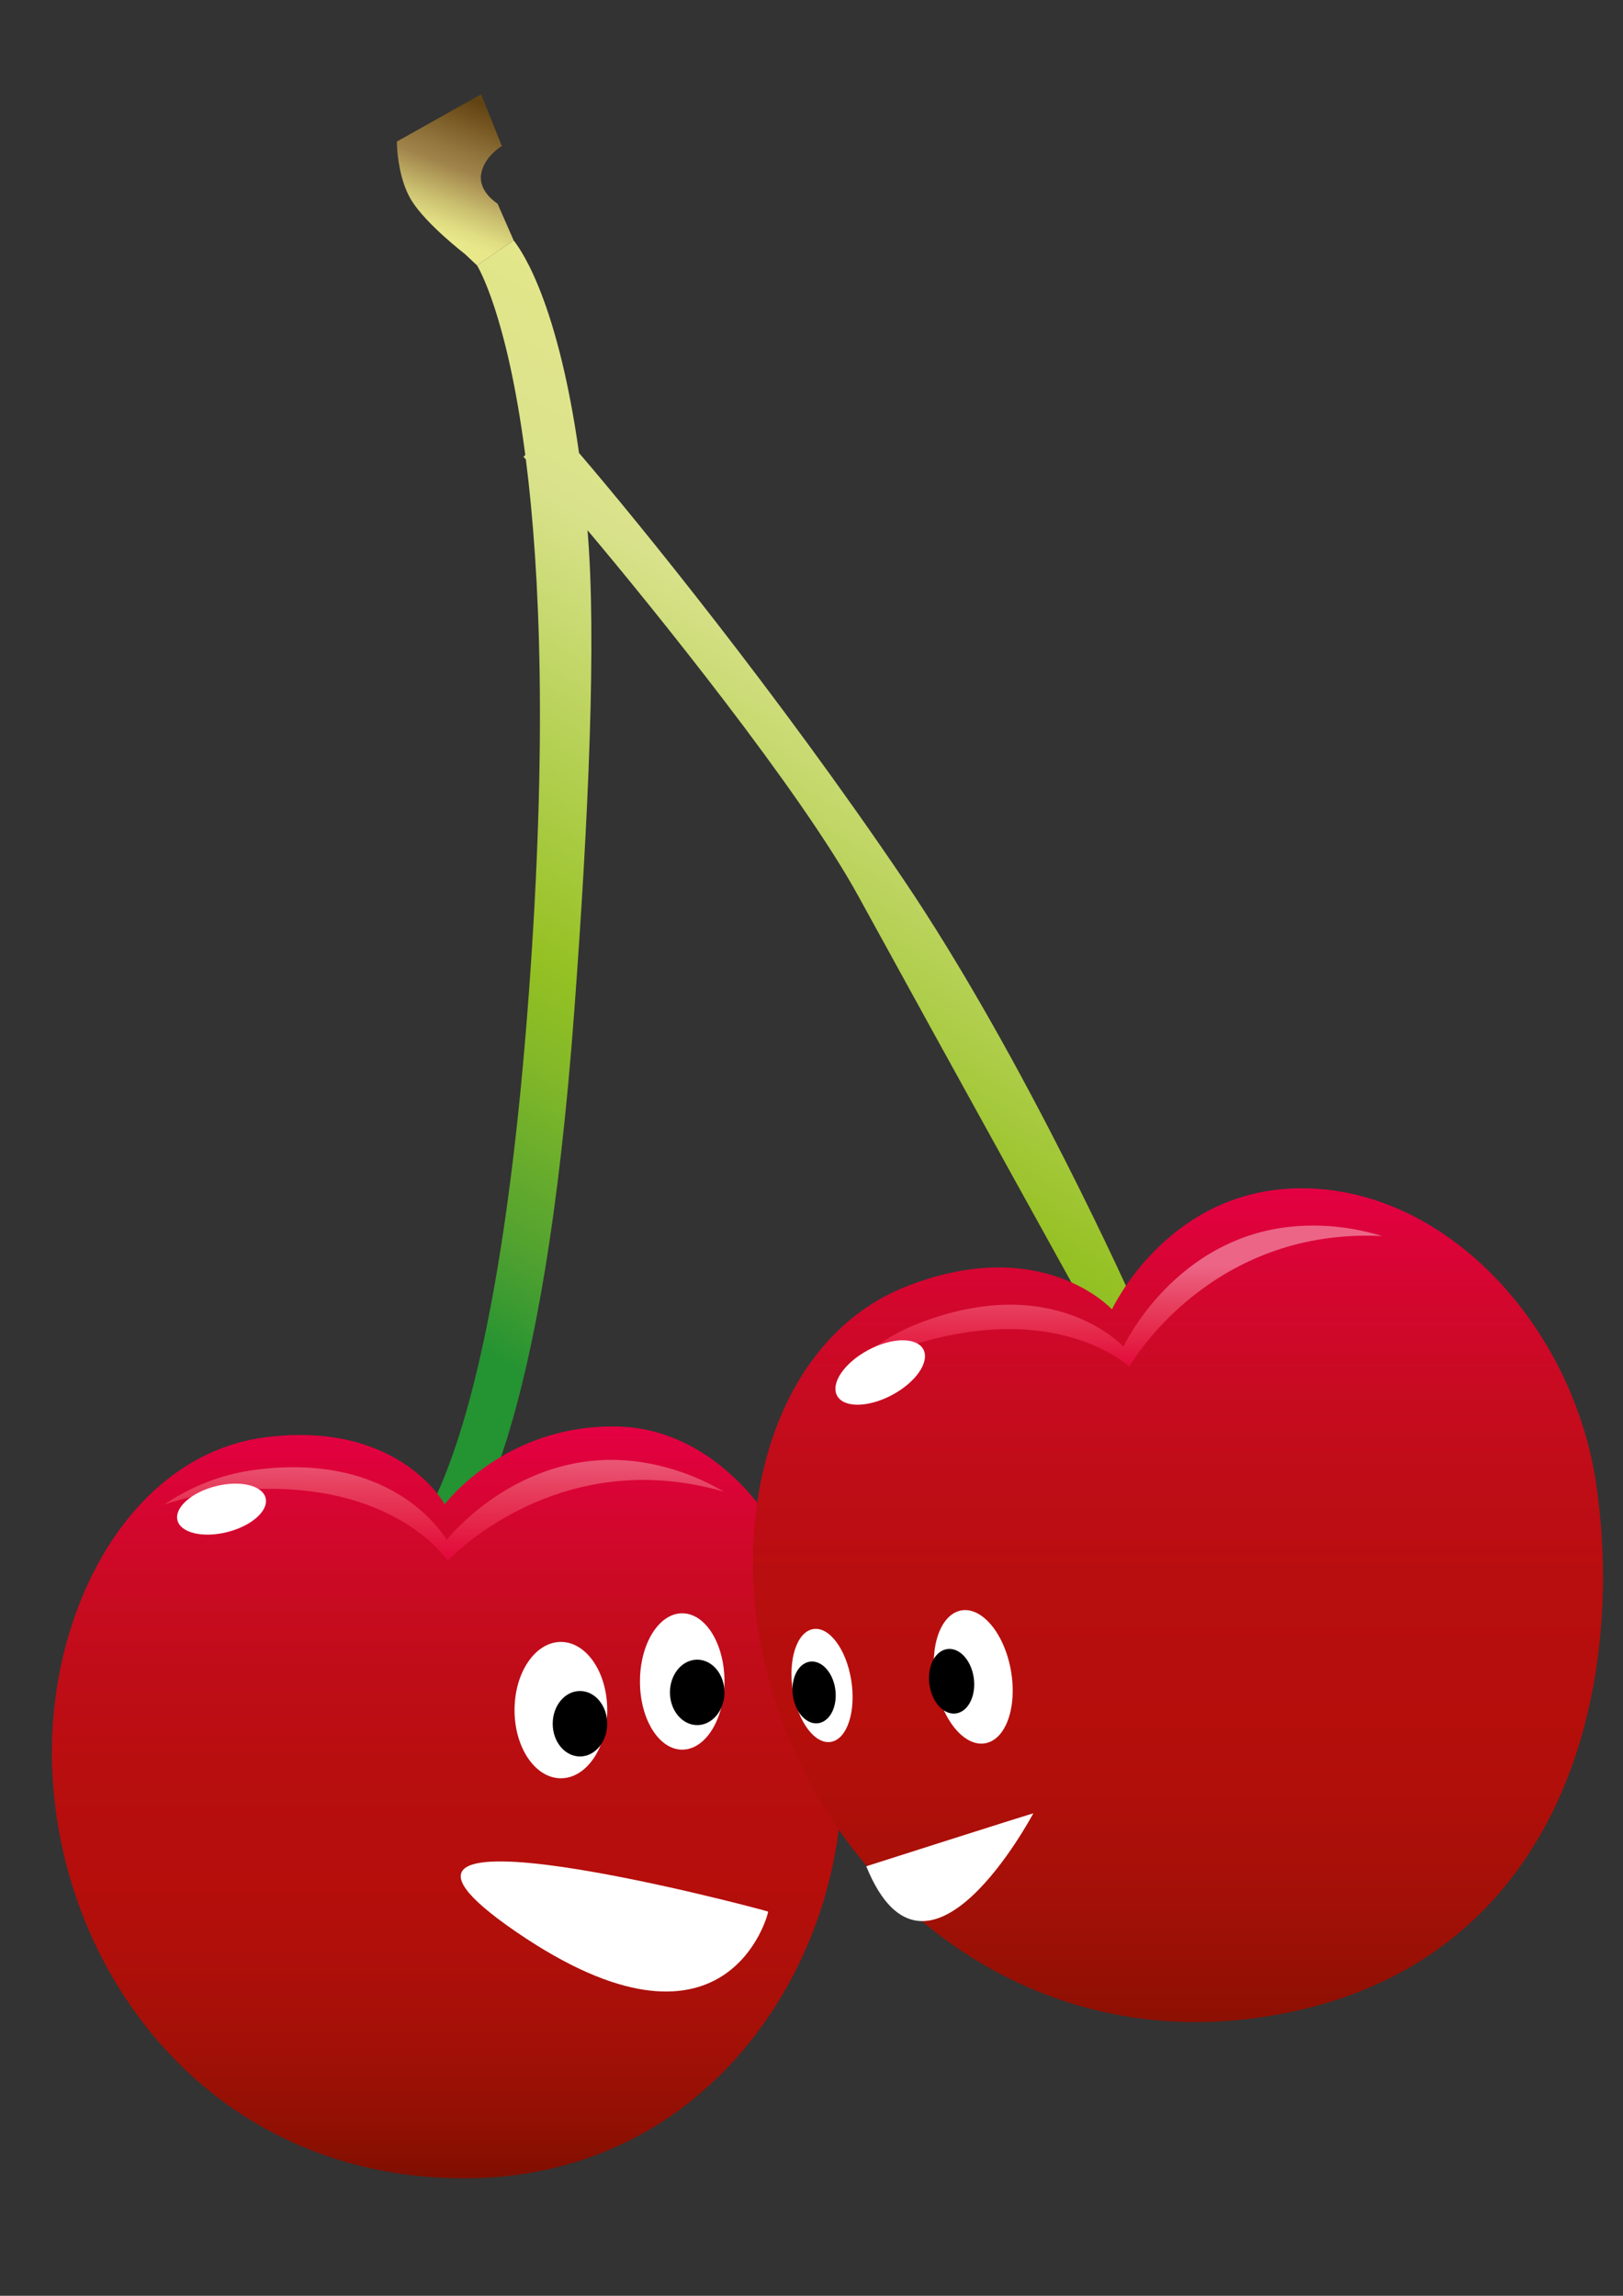
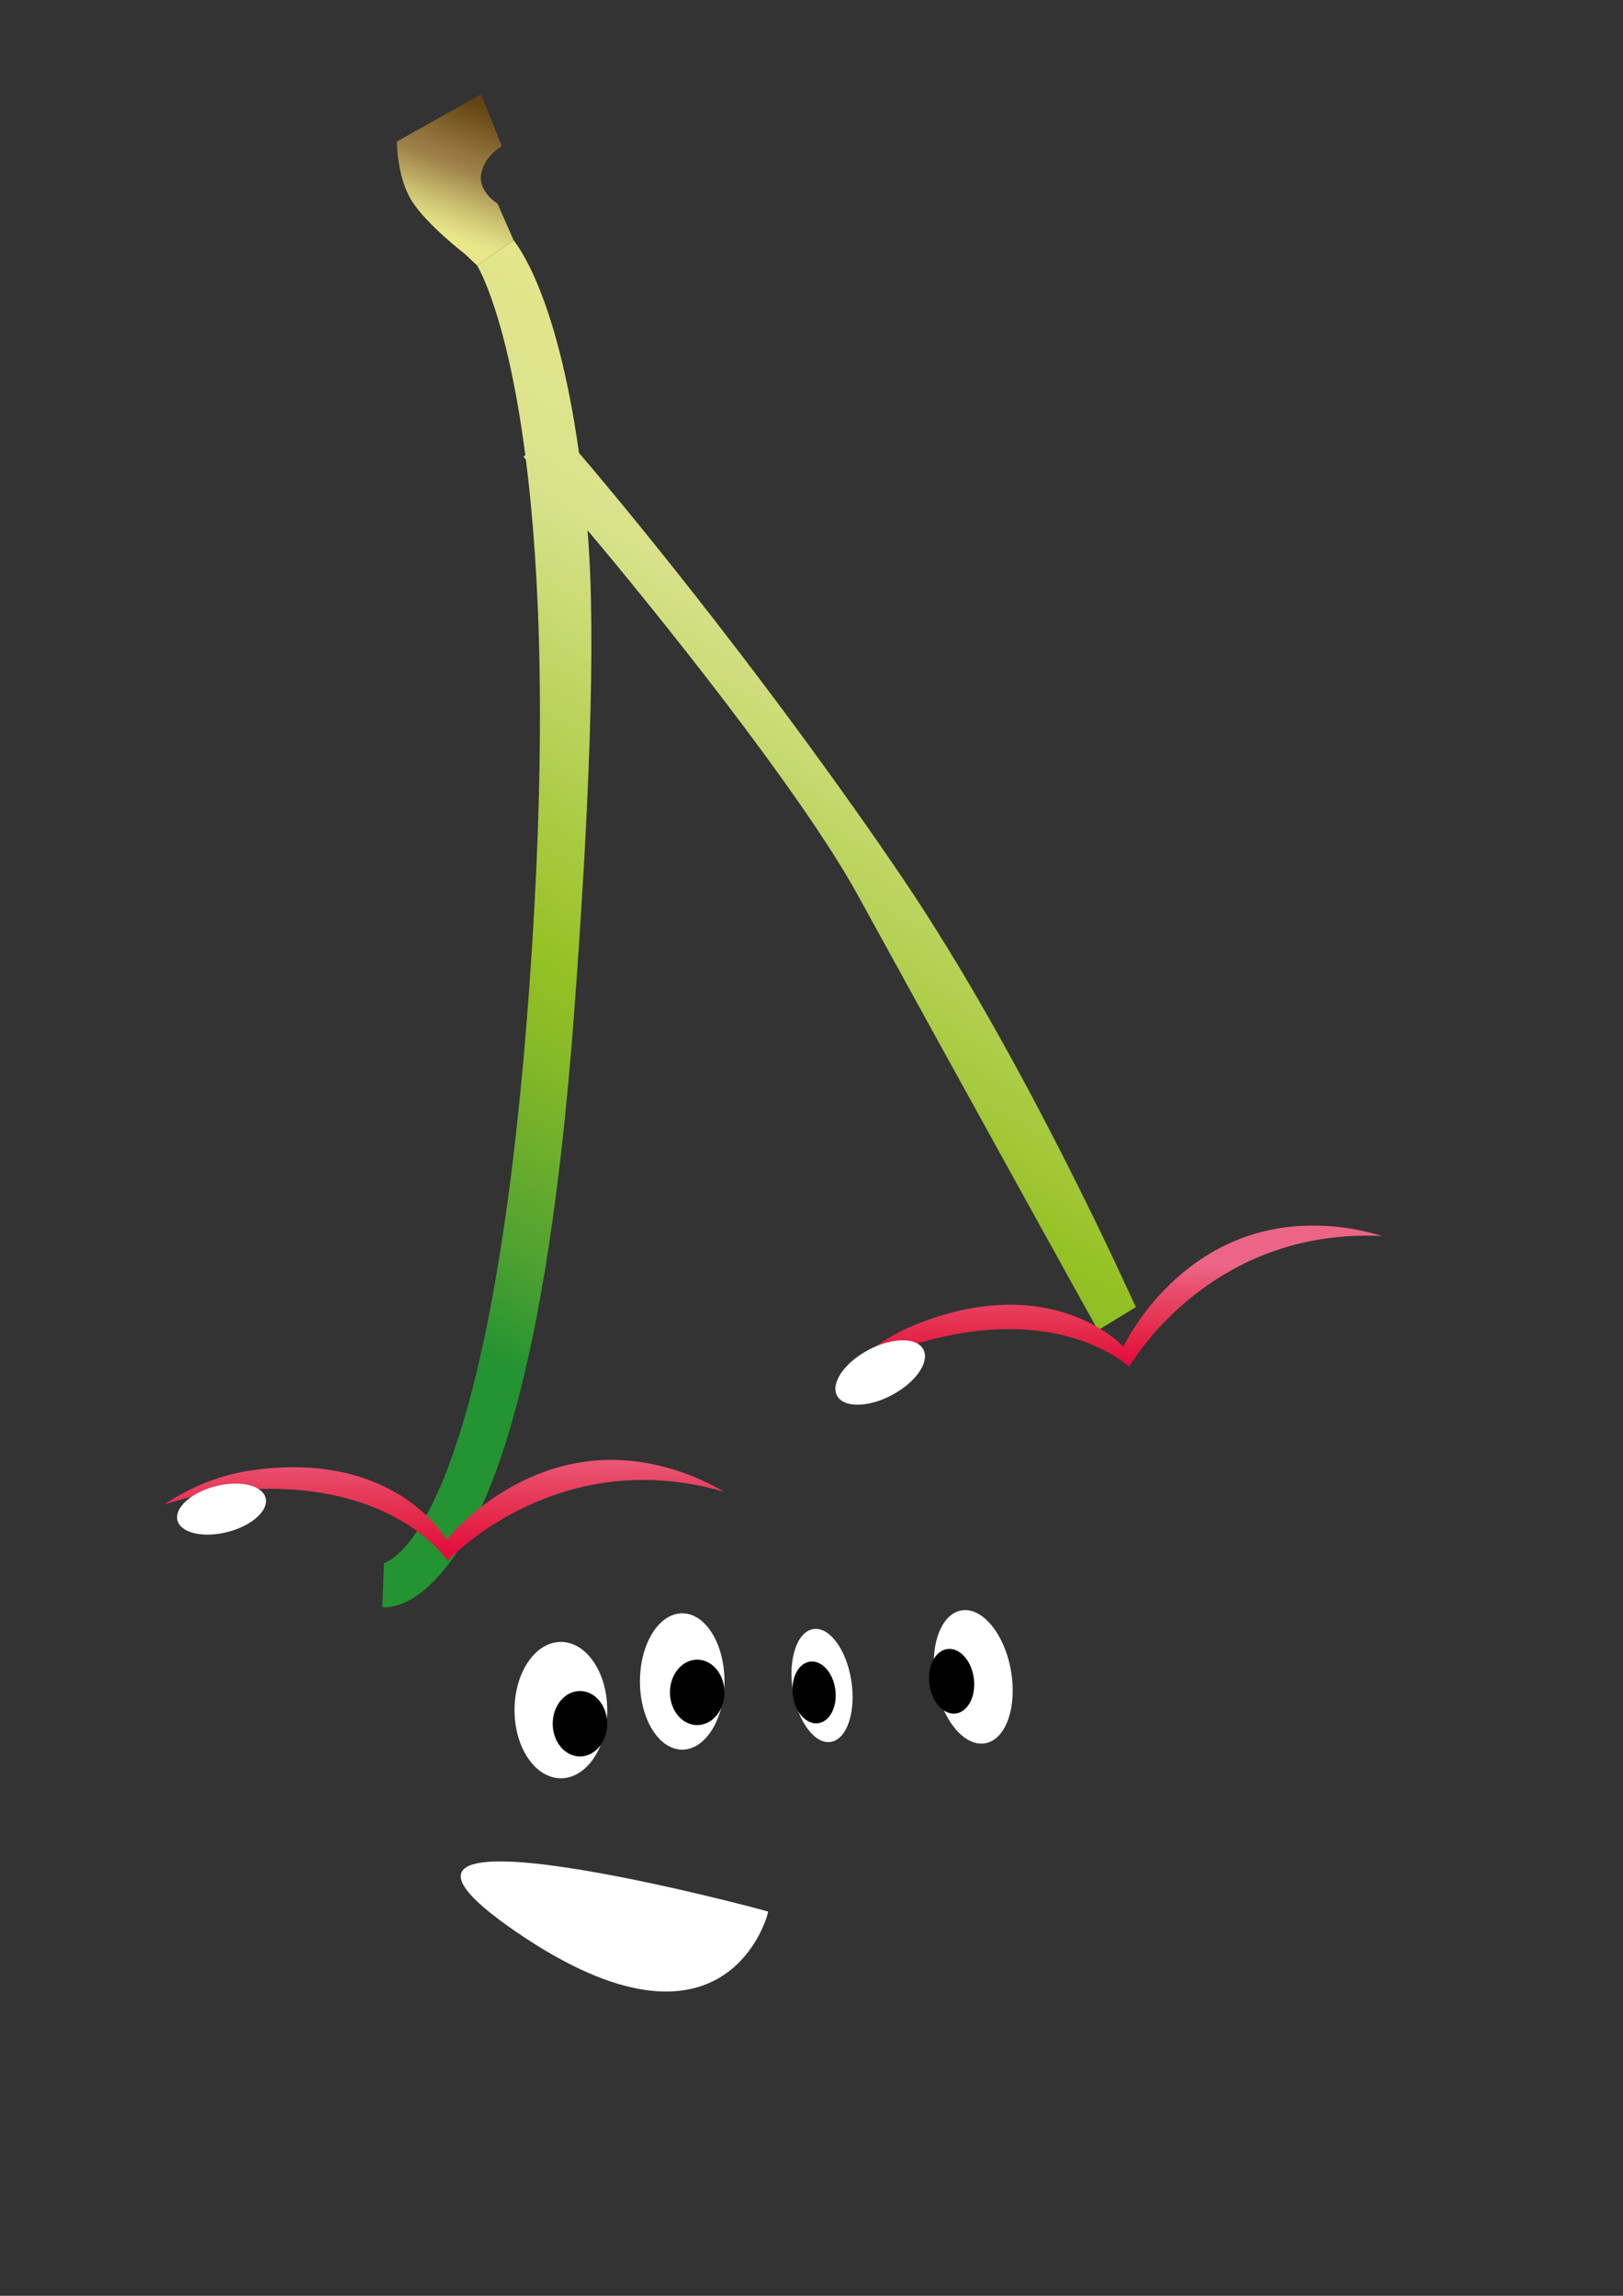
<svg xmlns="http://www.w3.org/2000/svg" width="595.28" height="841.89">
  <rect width="100%" height="100%" fill="#333333" stroke="none" />
  <defs>
    <linearGradient id="SVGID_1_" x1="0.36" y1="1.035" x2="0.675" y2="0.049">
      <stop offset="0.14" stop-color="#249332" />
      <stop offset="0.219" stop-color="#4FA130" />
      <stop offset="0.354" stop-color="#83B828" />
      <stop offset="0.427" stop-color="#95C123" />
      <stop offset="0.742" stop-color="#D9E28B" />
      <stop offset="0.966" stop-color="#E8E88A" />
      <stop offset="1" stop-color="#EAE98A" />
    </linearGradient>
    <linearGradient id="SVGID_2_" x1="0.5" y1="0" x2="0.5" y2="1">
      <stop offset="0.006" stop-color="#E50043" />
      <stop offset="0.008" stop-color="#E40043" />
      <stop offset="0.124" stop-color="#D4062F" />
      <stop offset="0.242" stop-color="#C70B20" />
      <stop offset="0.361" stop-color="#BD0D15" />
      <stop offset="0.483" stop-color="#B70E0E" />
      <stop offset="0.61" stop-color="#B50E0B" />
      <stop offset="0.693" stop-color="#B00F0A" />
      <stop offset="0.814" stop-color="#A31007" />
      <stop offset="0.934" stop-color="#901003" />
      <stop offset="1" stop-color="#7D0F00" />
    </linearGradient>
    <linearGradient id="SVGID_3_" x1="0.471" y1="1.062" x2="0.533" y2="-0.401">
      <stop offset="0" stop-color="#E30138" />
      <stop offset="0.109" stop-color="#E3103D" />
      <stop offset="0.268" stop-color="#E52649" />
      <stop offset="0.457" stop-color="#E73E5D" />
      <stop offset="0.669" stop-color="#EB5C7C" />
      <stop offset="0.731" stop-color="#EC6587" />
    </linearGradient>
    <linearGradient id="SVGID_4_" x1="0.5" y1="0" x2="0.5" y2="1">
      <stop offset="0.006" stop-color="#E50043" />
      <stop offset="0.008" stop-color="#E40043" />
      <stop offset="0.124" stop-color="#D4062F" />
      <stop offset="0.242" stop-color="#C70B20" />
      <stop offset="0.361" stop-color="#BD0D15" />
      <stop offset="0.483" stop-color="#B70E0E" />
      <stop offset="0.61" stop-color="#B50E0B" />
      <stop offset="0.693" stop-color="#B00F0A" />
      <stop offset="0.814" stop-color="#A31007" />
      <stop offset="0.934" stop-color="#901003" />
      <stop offset="1" stop-color="#7D0F00" />
    </linearGradient>
    <linearGradient id="SVGID_5_" x1="0.5" y1="1" x2="0.5" y2="-0">
      <stop offset="0" stop-color="#E30138" />
      <stop offset="0.109" stop-color="#E3103D" />
      <stop offset="0.268" stop-color="#E52649" />
      <stop offset="0.457" stop-color="#E73E5D" />
      <stop offset="0.669" stop-color="#EB5C7C" />
      <stop offset="0.731" stop-color="#EC6587" />
    </linearGradient>
    <linearGradient id="SVGID_6_" x1="0.397" y1="0.965" x2="0.648" y2="-0.009">
      <stop offset="0.129" stop-color="#E8E88A" />
      <stop offset="0.204" stop-color="#E0DD83" />
      <stop offset="0.328" stop-color="#CBC070" />
      <stop offset="0.485" stop-color="#AC9455" />
      <stop offset="0.545" stop-color="#9F834A" />
      <stop offset="0.651" stop-color="#92753D" />
      <stop offset="0.851" stop-color="#735420" />
      <stop offset="0.955" stop-color="#624314" />
    </linearGradient>
  </defs>
  <g>
    <title>Layer 1</title>
    <g id="svg_1">
      <path fill="url(#SVGID_1_)" d="m330.992,321.935c-45.541,-67.232 -96.738,-130.327 -118.621,-155.836c-8.396,-59.594 -23.065,-76.625 -23.982,-77.963l-13.432,9.183c0.186,0.292 10.957,17.564 17.703,69.54l-0.685,0.615c0.055,0.046 0.358,0.393 0.903,1.004c5.23,41.244 7.906,103.861 1.043,196.439c-14.817,200.1 -52.715,208.177 -53.104,208.24l-0.561,16.232c1.666,0.148 7.751,0.148 15.486,-6.428c18.684,-15.828 43.742,-61.679 54.894,-212.232c5.245,-70.857 8.202,-137.043 4.848,-176.287c23.145,27.419 78.052,95.352 99.234,133.996c34.304,62.543 87.259,158.167 87.99,159.366l13.898,-8.475c-0.721,-1.192 -40.075,-90.166 -85.614,-157.394z" id="svg_2" />
      <g id="svg_3">
-         <path fill="url(#SVGID_2_)" d="m226.851,523.128c45.547,1.214 80.961,55.858 81.974,126.876c1.012,71.033 -50.411,151.202 -142.69,148.775c-92.269,-2.443 -146.02,-78.924 -147.093,-154.02c-0.801,-55.852 29.361,-111.531 78.457,-117.71c49.089,-6.163 65.594,24.606 65.594,24.606s22.195,-29.632 63.758,-28.527z" id="svg_4" />
        <path fill="url(#SVGID_3_)" d="m80.745,547.08c62.17,-7.548 83.438,25.269 83.438,25.269s32.957,-35.603 84.956,-28.771c5.626,0.731 11.066,1.915 16.333,3.409c-9.097,-5.292 -19.02,-8.996 -29.681,-10.708c-44.162,-7.035 -71.998,28.428 -71.998,28.428s-18.193,-32.895 -70.924,-25.603c-12.008,1.657 -22.934,6.108 -32.629,12.645c6.497,-2.194 13.33,-3.797 20.505,-4.669z" id="svg_5" />
        <path fill="#FFFFFF" d="m97.414,549.33c1.175,4.63 -5.097,10.233 -14.023,12.489c-8.941,2.257 -17.127,0.343 -18.303,-4.304c-1.159,-4.646 5.105,-10.24 14.03,-12.506c8.941,-2.271 17.128,-0.324 18.296,4.321z" id="svg_6" />
      </g>
      <g id="svg_7">
-         <path fill="url(#SVGID_4_)" d="m471.386,435.99c55.765,-4.109 105.567,48.435 114.176,108.979c10.754,75.655 -13.262,170.952 -110.247,192.445c-97.001,21.463 -173.022,-44.419 -193.684,-122.549c-15.369,-58.085 1.642,-124.09 51.299,-143.319c49.648,-19.214 74.908,8.63 74.908,8.63s18.941,-40.886 63.548,-44.186z" id="svg_8" />
        <path fill="url(#SVGID_5_)" d="m327.163,495.771c58.761,-21.618 87.002,5.433 87.002,5.433s23.897,-42.21 76.084,-47.51c5.634,-0.583 11.197,-0.692 16.668,-0.428c-10.046,-3.065 -20.567,-4.404 -31.322,-3.611c-44.605,3.285 -63.555,44.194 -63.555,44.194s-25.26,-27.836 -74.901,-8.639c-11.337,4.382 -20.917,11.223 -28.862,19.821c5.821,-3.634 12.1,-6.77 18.886,-9.26z" id="svg_9" />
        <path fill="#FFFFFF" d="m338.657,494.828c2.428,4.553 -2.678,12.023 -11.401,16.693c-8.746,4.7 -17.798,4.816 -20.239,0.279c-2.438,-4.544 2.653,-12.03 11.399,-16.715c8.738,-4.685 17.789,-4.793 20.241,-0.257z" id="svg_10" />
      </g>
      <path fill="url(#SVGID_6_)" d="m188.389,88.135l-5.906,-13.474c0,0 -7.097,-4.304 -6.016,-10.821c1.082,-6.498 7.596,-10.288 7.596,-10.288l-7.596,-18.98l-30.91,17.342c0,0 0,13.023 5.44,21.696c5.407,8.672 19.493,19.513 19.493,19.513l4.468,4.194l13.431,-9.182z" id="svg_11" />
    </g>
    <ellipse fill="#ffffff" cx="205.72" cy="627.11" id="svg_84" rx="17" ry="25" />
    <ellipse fill="#ffffff" cx="250.221" cy="616.611" rx="15.5" ry="25" id="svg_86" />
    <path fill="#ffffff" d="m226.985,667.824c-60.808,71.727 -2.432,92.919 -2.092,92.74c0.341,-0.179 62.9,-164.467 2.092,-92.74z" id="svg_87" transform="rotate(-95.862, 226.439, 705.131)" />
    <ellipse fill="#000000" cx="212.72" cy="632.11" id="svg_88" rx="10" ry="12" />
    <ellipse fill="#ff0000" cx="-251.28" cy="490.11" id="svg_89" rx="22" />
    <ellipse fill="#ff0000" cx="-244.28" cy="499.11" id="svg_90" ry="1" />
    <ellipse fill="#000000" cx="255.721" cy="620.611" rx="10" ry="12" id="svg_91" />
    <g id="svg_96">
      <ellipse fill="#ffffff" cx="304.137" cy="620.437" rx="17" ry="25" id="svg_92" transform="matrix(0.607, -0.235, 0.175, 0.815, 8.321, 183.898)" />
      <ellipse fill="#ffffff" cx="365.15" cy="612.786" rx="17" ry="25" id="svg_93" transform="matrix(0.784, -0.277, 0.226, 0.961, -67.801, 127.179)" />
      <ellipse fill="#000000" cx="300.37" cy="617.45" rx="10" ry="12" id="svg_94" transform="matrix(0.75, -0.265, 0.216, 0.919, -60.057, 132.793)" />
      <ellipse fill="#000000" cx="360.109" cy="611.245" rx="10" ry="12" id="svg_95" transform="matrix(0.784, -0.277, 0.226, 0.961, -71.439, 128.872)" />
    </g>
-     <path fill="#ffffff" d="m317.722,684.382c22.189,54.52 61.019,-19.082 61.278,-19.382c0.259,-0.3 -61.278,19.382 -61.278,19.382z" id="svg_97" />
  </g>
</svg>